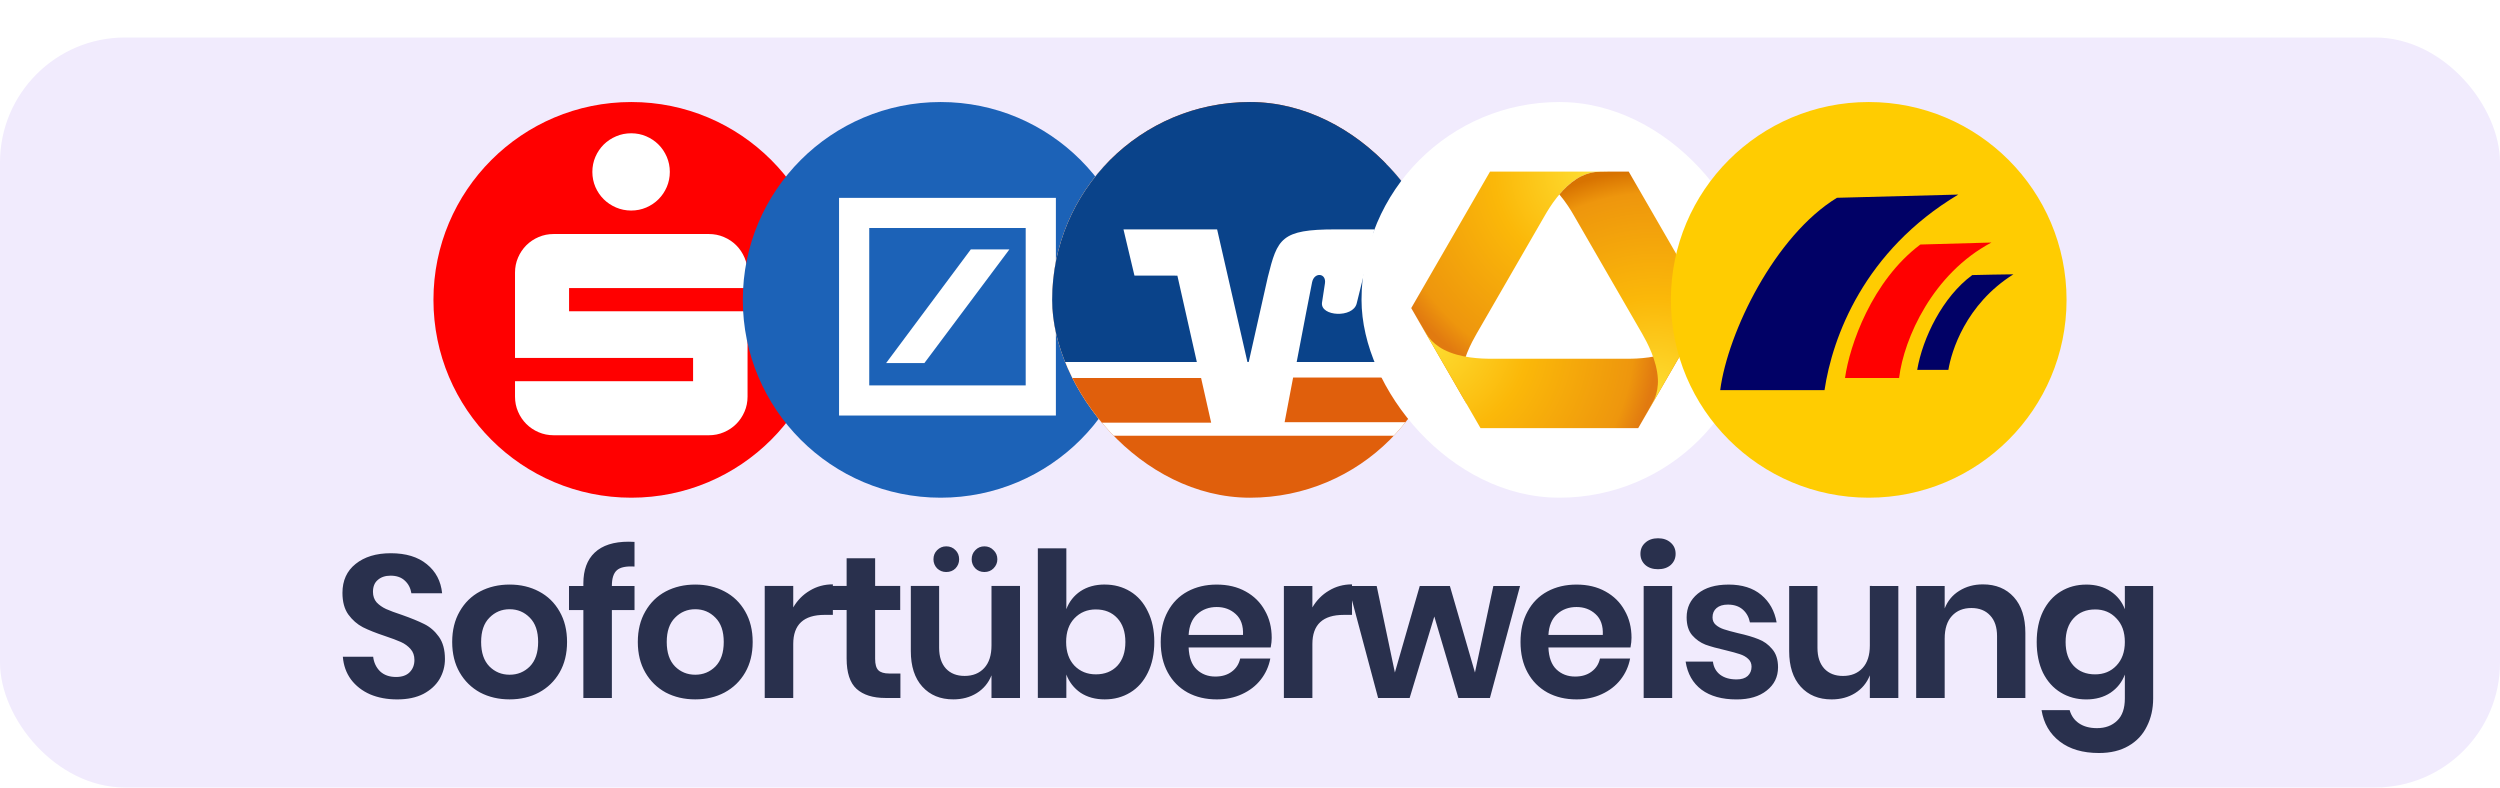
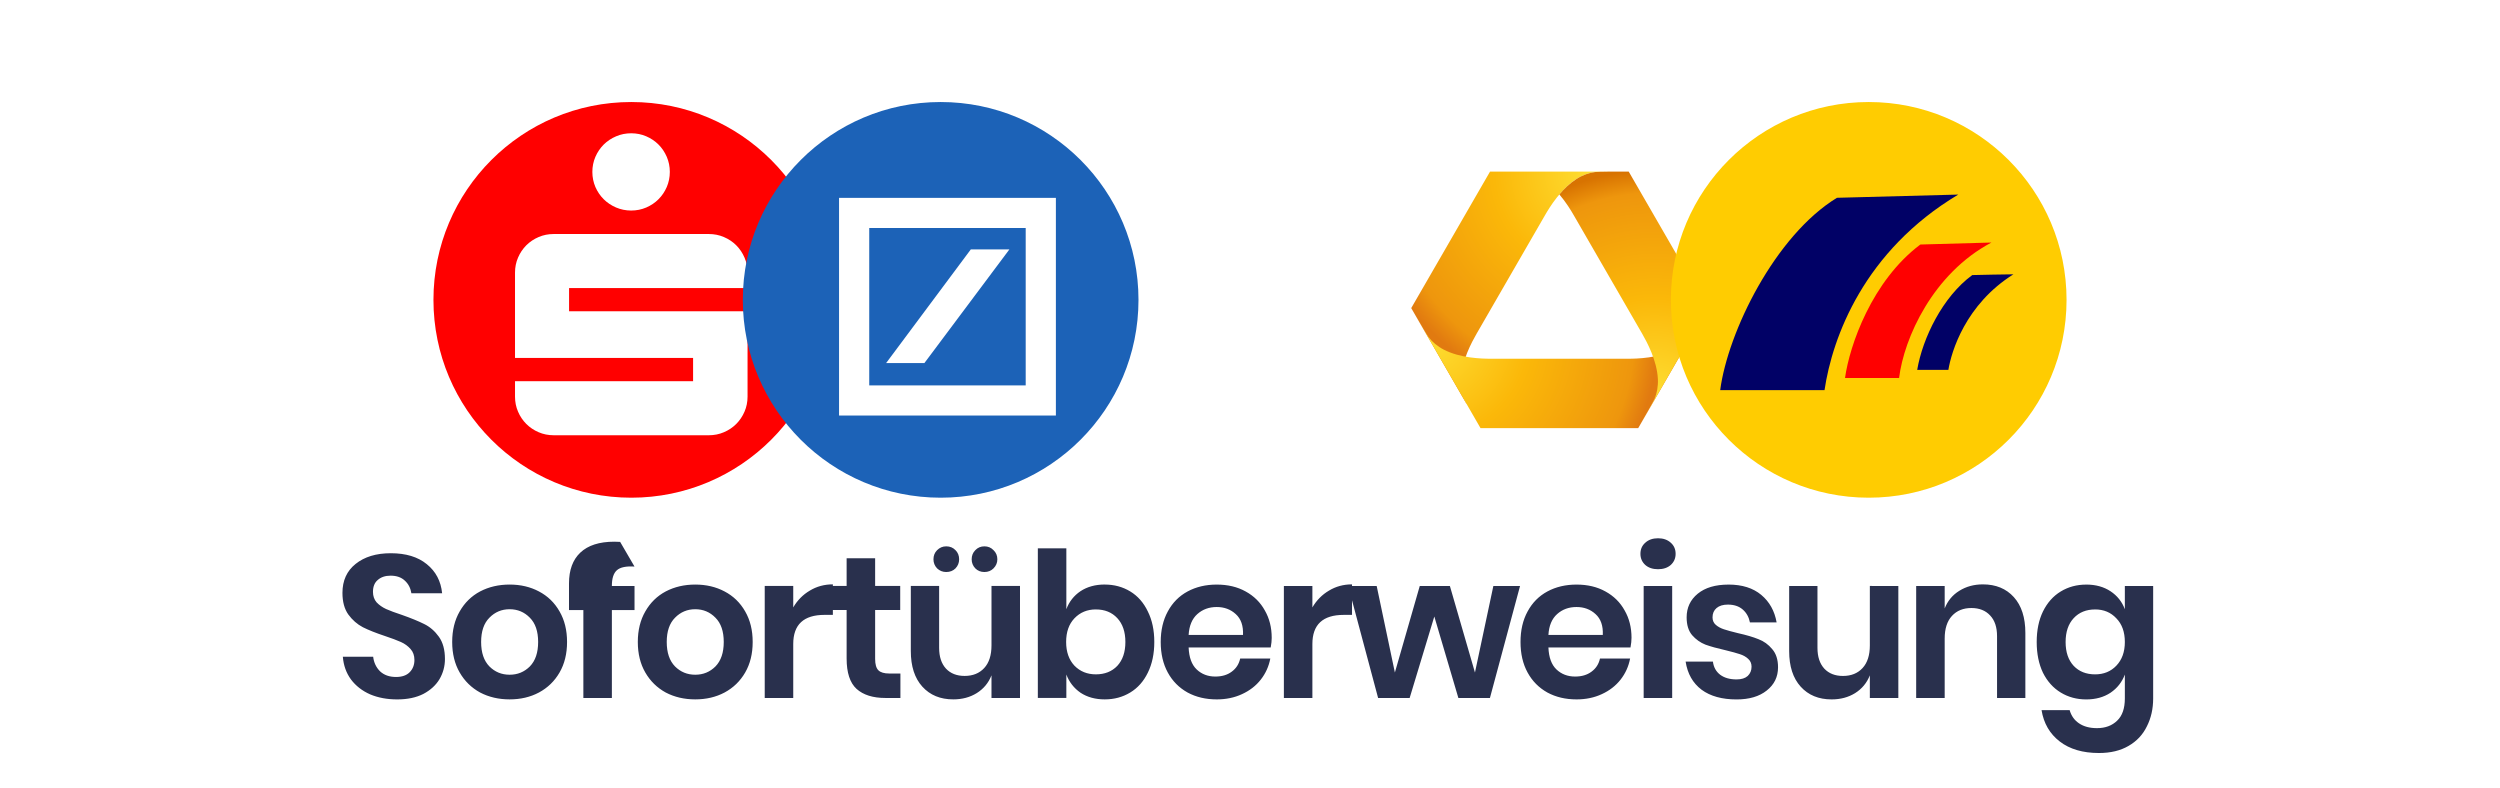
<svg xmlns="http://www.w3.org/2000/svg" xmlns:xlink="http://www.w3.org/1999/xlink" fill="none" height="63" viewBox="0 0 200 63" width="200">
  <filter id="a" color-interpolation-filters="sRGB" filterUnits="userSpaceOnUse" height="39.484" width="39.484" x="30.761" y="4.247">
    <feFlood flood-opacity="0" result="BackgroundImageFix" />
    <feColorMatrix in="SourceAlpha" result="hardAlpha" type="matrix" values="0 0 0 0 0 0 0 0 0 0 0 0 0 0 0 0 0 0 127 0" />
    <feOffset />
    <feGaussianBlur stdDeviation="1.957" />
    <feColorMatrix type="matrix" values="0 0 0 0 0 0 0 0 0 0 0 0 0 0 0 0 0 0 0.25 0" />
    <feBlend in2="BackgroundImageFix" mode="normal" result="effect1_dropShadow_23_120181" />
    <feBlend in="SourceGraphic" in2="effect1_dropShadow_23_120181" mode="normal" result="shape" />
  </filter>
  <filter id="b" color-interpolation-filters="sRGB" filterUnits="userSpaceOnUse" height="39.484" width="39.484" x="55.51" y="4.247">
    <feFlood flood-opacity="0" result="BackgroundImageFix" />
    <feColorMatrix in="SourceAlpha" result="hardAlpha" type="matrix" values="0 0 0 0 0 0 0 0 0 0 0 0 0 0 0 0 0 0 127 0" />
    <feOffset />
    <feGaussianBlur stdDeviation="1.957" />
    <feColorMatrix type="matrix" values="0 0 0 0 0 0 0 0 0 0 0 0 0 0 0 0 0 0 0.25 0" />
    <feBlend in2="BackgroundImageFix" mode="normal" result="effect1_dropShadow_23_120181" />
    <feBlend in="SourceGraphic" in2="effect1_dropShadow_23_120181" mode="normal" result="shape" />
  </filter>
  <filter id="c" color-interpolation-filters="sRGB" filterUnits="userSpaceOnUse" height="39.985" width="39.985" x="80.008" y="3.996">
    <feFlood flood-opacity="0" result="BackgroundImageFix" />
    <feColorMatrix in="SourceAlpha" result="hardAlpha" type="matrix" values="0 0 0 0 0 0 0 0 0 0 0 0 0 0 0 0 0 0 127 0" />
    <feOffset />
    <feGaussianBlur stdDeviation="2.083" />
    <feColorMatrix type="matrix" values="0 0 0 0 0.161 0 0 0 0 0.188 0 0 0 0 0.302 0 0 0 0.15 0" />
    <feBlend in2="BackgroundImageFix" mode="normal" result="effect1_dropShadow_23_120181" />
    <feBlend in="SourceGraphic" in2="effect1_dropShadow_23_120181" mode="normal" result="shape" />
  </filter>
  <filter id="d" color-interpolation-filters="sRGB" filterUnits="userSpaceOnUse" height="38.319" width="38.319" x="105.59" y="4.829">
    <feFlood flood-opacity="0" result="BackgroundImageFix" />
    <feColorMatrix in="SourceAlpha" result="hardAlpha" type="matrix" values="0 0 0 0 0 0 0 0 0 0 0 0 0 0 0 0 0 0 127 0" />
    <feOffset />
    <feGaussianBlur stdDeviation="1.666" />
    <feComposite in2="hardAlpha" operator="out" />
    <feColorMatrix type="matrix" values="0 0 0 0 0 0 0 0 0 0 0 0 0 0 0 0 0 0 0.1 0" />
    <feBlend in2="BackgroundImageFix" mode="normal" result="effect1_dropShadow_23_120181" />
    <feBlend in="SourceGraphic" in2="effect1_dropShadow_23_120181" mode="normal" result="shape" />
  </filter>
  <filter id="e" color-interpolation-filters="sRGB" filterUnits="userSpaceOnUse" height="46.387" width="46.387" x="126.303" y=".795">
    <feFlood flood-opacity="0" result="BackgroundImageFix" />
    <feColorMatrix in="SourceAlpha" result="hardAlpha" type="matrix" values="0 0 0 0 0 0 0 0 0 0 0 0 0 0 0 0 0 0 127 0" />
    <feOffset />
    <feGaussianBlur stdDeviation="3.683" />
    <feComposite in2="hardAlpha" operator="out" />
    <feColorMatrix type="matrix" values="0 0 0 0 0 0 0 0 0 0 0 0 0 0 0 0 0 0 0.1 0" />
    <feBlend in2="BackgroundImageFix" mode="normal" result="effect1_dropShadow_23_120181" />
    <feBlend in="SourceGraphic" in2="effect1_dropShadow_23_120181" mode="normal" result="shape" />
  </filter>
  <linearGradient id="f">
    <stop offset="0" stop-color="#fedf33" />
    <stop offset=".44" stop-color="#fbb809" />
    <stop offset=".9" stop-color="#ee960d" />
    <stop offset="1" stop-color="#e17a10" />
  </linearGradient>
  <radialGradient id="g" cx="127.594" cy="13.726" gradientUnits="userSpaceOnUse" r="18.303" xlink:href="#f" />
  <radialGradient id="h" cx="114.258" cy="27.002" gradientUnits="userSpaceOnUse" r="18.296" xlink:href="#f" />
  <radialGradient id="i" cx="132.358" cy="31.956" gradientUnits="userSpaceOnUse" r="18.347">
    <stop offset="0" stop-color="#fedf33" />
    <stop offset=".44" stop-color="#fbb809" />
    <stop offset=".9" stop-color="#ee960d" />
    <stop offset="1" stop-color="#d87301" />
  </radialGradient>
  <clipPath id="j">
    <path d="m67.065 15.803h17.465v17.465h-17.465z" />
  </clipPath>
  <clipPath id="k">
-     <rect height="31.655" rx="15.827" width="31.655" x="84.173" y="8.162" />
-   </clipPath>
+     </clipPath>
  <clipPath id="l">
    <rect height="31.655" rx="15.827" width="31.655" x="108.922" y="8.162" />
  </clipPath>
-   <rect fill="#f1ebfd" height="60" rx="10" width="200" y="3" />
  <g filter="url(#a)">
    <circle cx="50.503" cy="23.989" fill="#f00" r="15.827" />
    <path d="m47.388 13.752c0-.427.083-.828.243-1.204.163-.374.385-.702.665-.983.283-.278.611-.499.991-.659.377-.163.78-.243 1.207-.243.43 0 .83.08 1.207.243.374.16.702.382.98.659.28.28.499.609.662.983.16.376.243.777.243 1.204 0 .427-.083.831-.243 1.207-.163.374-.382.702-.662.98-.278.28-.606.499-.98.662-.377.16-.777.243-1.207.243-.427 0-.83-.083-1.207-.243-.379-.163-.708-.382-.991-.662-.28-.278-.502-.606-.665-.98-.16-.377-.243-.78-.243-1.207zm-3.097 21.068c-.427 0-.828-.08-1.204-.243-.377-.16-.702-.382-.983-.66-.278-.281-.499-.606-.66-.983-.163-.376-.243-.777-.243-1.204v-1.236h14.246v-1.861h-14.246v-6.822c0-.427.08-.831.243-1.204.16-.377.382-.702.66-.983.28-.278.606-.499.983-.659.377-.163.777-.243 1.204-.243h12.416c.427 0 .831.08 1.207.243.379.16.708.382.985.659.28.28.499.606.662.983.163.374.243.777.243 1.204v1.236h-14.278v1.853h14.278v6.83c0 .427-.08.828-.243 1.204-.163.377-.382.702-.662.983-.278.278-.606.499-.985.66-.376.163-.78.243-1.207.243z" fill="#fff" />
  </g>
  <g filter="url(#b)">
    <circle cx="75.252" cy="23.989" fill="#1c62b7" r="15.827" />
    <g clip-path="url(#j)">
      <path d="m67.124 15.827h17.347v17.417h-17.347zm10.541 4.125-6.776 9.094h3.062l6.801-9.094zm-8.126 10.879h12.517v-12.592h-12.517z" fill="#fff" />
    </g>
  </g>
  <g filter="url(#c)">
    <g clip-path="url(#k)">
      <rect fill="#e05f0c" height="31.655" rx="15.827" width="31.655" x="84.173" y="8.162" />
      <path d="m84.173 13.119v21.74h31.655v-21.74z" fill="#fff" />
      <path d="m103.449 30.205c-.312 1.64-.577 3.032-.68 3.573h12.15v-3.573zm-18.62.033v3.573h12.063l-.805-3.573z" fill="#e05f0c" />
      <path d="m90.756 22.046-.878-3.696h7.491l2.426 10.61h.103l1.528-6.796c.77-3.086 1.061-3.813 5.402-3.813h3.122s-.631 2.845-1.416 5.931c-.298 1.178-2.905 1.038-2.775-.062.014-.115.137-.942.234-1.531.143-.847-.846-.953-1.024-.115-.127.601-.699 3.582-1.234 6.386h12.849v-21.899h-33.423v21.899h12.586l-1.556-6.909z" fill="#0a438a" />
    </g>
  </g>
  <g filter="url(#d)">
    <g clip-path="url(#l)">
      <circle cx="124.749" cy="23.989" fill="#fff" r="15.827" />
      <path d="m119.212 13.726c-.004 0-.009.002-.012.007l-4.649 8.053-1.458 2.525-.169.293-.022.037c-.002.003-.002.008.001.014l4.429 7.671v-.032c-.096-.176-.165-.312-.202-.397-.185-.419-.29-1-.263-1.564.075-1.485.865-2.95 1.262-3.638.931-1.613 2.731-4.732 2.731-4.732s1.801-3.119 2.733-4.733c.396-.687 1.271-2.104 2.521-2.911.473-.306 1.03-.504 1.484-.554.333-.037 1.437-.039 2.689-.039z" fill="url(#g)" />
      <path d="m112.94 24.716c.07.122.139.242.207.36zm22.278 2.248c-.271.369-.72.751-1.223 1.008-1.324.678-2.987.727-3.78.727h-5.465-5.465c-.793 0-2.458-.049-3.78-.727-.503-.257-.953-.64-1.224-1.008-.172-.234-.613-.985-1.134-1.888l1.111 1.926 4.182 7.244c.003.004.008.007.012.007h12.596c.003 0 .009-.004.011-.007l5.488-9.505c-.605 1.048-1.136 1.961-1.329 2.223z" fill="url(#h)" />
      <path d="m127.598 13.765c-.454.05-1.011.248-1.484.554-.523.338-.98.782-1.364 1.235.534.629.926 1.275 1.156 1.675.932 1.614 2.733 4.733 2.733 4.733s1.801 3.119 2.733 4.732c.396.688 1.186 2.153 1.259 3.638.028.564-.078 1.144-.261 1.564-.129.293-.639 1.184-1.232 2.211l5.46-9.455c0-.001 0-.002 0-.003v-.006c0-.002 0-.003-.001-.004l-6.298-10.907c-.002-.005-.007-.007-.012-.007-1.252 0-2.356.002-2.689.039z" fill="url(#i)" />
    </g>
  </g>
  <g filter="url(#e)">
    <circle cx="149.497" cy="23.989" fill="#ffcc01" r="15.827" />
    <path d="m146.955 15.823 9.706-.257c-7.531 4.498-10.068 11.396-10.699 15.644h-8.346c.612-4.656 4.391-12.366 9.339-15.386z" fill="#010166" />
    <path d="m157.782 22.006c.02-.015 3.291-.061 3.291-.061-3.842 2.408-4.968 6.199-5.203 7.647h-2.494c.433-2.55 2.037-5.853 4.406-7.586z" fill="#010166" />
    <path d="m153.625 19.562 5.689-.159c-4.67 2.465-6.997 7.639-7.387 10.835h-4.326c.366-2.62 2.159-7.777 6.024-10.675z" fill="#f00" />
  </g>
-   <path d="m35.596 52.717c0 .582-.146 1.121-.437 1.618-.291.485-.723.879-1.294 1.181-.572.291-1.267.437-2.087.437-.809 0-1.531-.135-2.167-.404-.636-.28-1.149-.679-1.537-1.197-.377-.518-.593-1.121-.647-1.812h2.426c.054.464.237.852.55 1.165.324.302.749.453 1.278.453.474 0 .836-.124 1.084-.372.259-.259.388-.588.388-.987 0-.356-.102-.647-.307-.874-.205-.237-.464-.426-.776-.566-.313-.14-.744-.302-1.294-.485-.712-.237-1.294-.469-1.747-.696-.453-.237-.841-.577-1.165-1.019-.313-.442-.469-1.019-.469-1.731 0-.981.35-1.752 1.051-2.313.712-.572 1.65-.857 2.815-.857 1.208 0 2.167.291 2.879.873.723.582 1.132 1.359 1.229 2.329h-2.459c-.065-.41-.237-.744-.518-1.003-.28-.27-.663-.404-1.148-.404-.421 0-.76.113-1.019.34-.259.216-.388.534-.388.954 0 .334.097.615.291.841.205.216.458.394.76.534.313.14.733.296 1.262.469.733.259 1.326.501 1.779.728.464.226.857.566 1.181 1.019.324.453.485 1.046.485 1.779zm5.174-5.952c.874 0 1.655.183 2.345.55.701.367 1.251.9 1.65 1.601.399.69.599 1.504.599 2.442s-.2 1.752-.599 2.442c-.399.69-.949 1.224-1.65 1.601-.69.367-1.472.55-2.345.55s-1.661-.183-2.362-.55c-.69-.378-1.235-.911-1.634-1.601s-.599-1.504-.599-2.442.2-1.752.599-2.442c.399-.701.944-1.235 1.634-1.601.701-.367 1.488-.55 2.362-.55zm0 1.973c-.636 0-1.175.226-1.617.679-.442.442-.663 1.089-.663 1.941s.221 1.504.663 1.957c.442.442.981.663 1.617.663s1.175-.221 1.618-.663c.442-.453.663-1.105.663-1.957s-.221-1.499-.663-1.941c-.442-.453-.981-.679-1.618-.679zm9.991-3.413c-.669-.043-1.138.054-1.407.291s-.404.652-.404 1.246v.016h1.812v1.925h-1.812v7.036h-2.281v-7.036h-1.149v-1.925h1.149v-.21c0-1.068.302-1.887.906-2.459.615-.582 1.52-.873 2.717-.873.205 0 .361.005.469.016zm4.859 1.44c.873 0 1.655.183 2.345.55.701.367 1.251.9 1.65 1.601.399.69.599 1.504.599 2.442s-.2 1.752-.599 2.442-.949 1.224-1.65 1.601c-.69.367-1.472.55-2.345.55-.874 0-1.661-.183-2.362-.55-.69-.378-1.235-.911-1.634-1.601s-.599-1.504-.599-2.442.2-1.752.599-2.442c.399-.701.944-1.235 1.634-1.601.701-.367 1.488-.55 2.362-.55zm0 1.973c-.636 0-1.175.226-1.618.679-.442.442-.663 1.089-.663 1.941s.221 1.504.663 1.957c.442.442.981.663 1.618.663.636 0 1.175-.221 1.617-.663.442-.453.663-1.105.663-1.957s-.221-1.499-.663-1.941c-.442-.453-.981-.679-1.617-.679zm7.839-.146c.334-.572.776-1.019 1.326-1.343.55-.334 1.165-.501 1.844-.501v2.442h-.663c-1.671 0-2.507.776-2.507 2.329v4.319h-2.281v-8.961h2.281zm8.574 5.289v1.957h-1.197c-1.003 0-1.774-.243-2.313-.728-.528-.485-.793-1.294-.793-2.426v-3.882h-1.246v-1.925h1.246v-2.216h2.281v2.216h2.006v1.925h-2.006v3.914c0 .431.086.733.259.906.172.172.464.259.874.259zm9.567-7.004v8.961h-2.281v-1.812c-.237.604-.631 1.078-1.181 1.423-.539.334-1.165.501-1.876.501-1.035 0-1.86-.34-2.475-1.019-.615-.679-.922-1.628-.922-2.847v-5.208h2.265v4.95c0 .712.183 1.267.55 1.666.367.388.863.582 1.488.582.658 0 1.181-.21 1.569-.631.388-.42.582-1.024.582-1.812v-4.756zm-6.923-2.135c0-.291.097-.534.291-.728.205-.205.448-.307.728-.307.302 0 .55.102.744.307.194.194.291.437.291.728 0 .28-.097.523-.291.728-.194.194-.442.291-.744.291-.28 0-.523-.097-.728-.291-.194-.205-.291-.448-.291-.728zm3.057 0c0-.291.097-.534.291-.728.194-.205.437-.307.728-.307s.534.102.728.307c.205.194.307.437.307.728 0 .28-.102.523-.307.728-.194.194-.437.291-.728.291s-.534-.097-.728-.291c-.194-.205-.291-.448-.291-.728zm10.647 2.022c.755 0 1.434.183 2.038.55.604.367 1.073.9 1.407 1.601.345.69.518 1.504.518 2.442s-.172 1.758-.518 2.459c-.334.69-.803 1.218-1.407 1.585-.604.367-1.283.55-2.038.55s-1.402-.178-1.941-.534c-.528-.367-.906-.852-1.132-1.456v1.876h-2.281v-11.97h2.281v4.869c.226-.604.604-1.084 1.132-1.44.539-.356 1.186-.534 1.941-.534zm-.712 1.99c-.69 0-1.262.237-1.715.712-.442.464-.663 1.095-.663 1.893 0 .787.221 1.418.663 1.893.453.464 1.024.696 1.715.696.712 0 1.283-.227 1.715-.679.431-.464.647-1.1.647-1.909s-.216-1.445-.647-1.909c-.431-.464-1.003-.696-1.715-.696zm14.069 2.265c0 .227-.027.485-.081.776h-6.567c.032.798.248 1.386.647 1.763.399.377.895.566 1.488.566.528 0 .965-.129 1.31-.388.356-.259.582-.609.679-1.051h2.41c-.119.625-.372 1.186-.76 1.682-.388.496-.89.884-1.505 1.165-.604.28-1.278.42-2.022.42-.874 0-1.65-.183-2.329-.55-.679-.378-1.208-.911-1.585-1.601s-.566-1.504-.566-2.442.189-1.752.566-2.442c.377-.701.906-1.235 1.585-1.601.679-.367 1.456-.55 2.329-.55.884 0 1.655.183 2.313.55.668.367 1.18.874 1.536 1.52.367.636.55 1.364.55 2.184zm-2.297-.226c.032-.733-.162-1.289-.582-1.666-.41-.377-.917-.566-1.52-.566-.615 0-1.132.189-1.553.566-.42.377-.652.933-.696 1.666zm5.55-2.2c.334-.572.776-1.019 1.326-1.343.55-.334 1.165-.501 1.844-.501v2.442h-.663c-1.671 0-2.507.776-2.507 2.329v4.319h-2.281v-8.961h2.281zm16.613-1.715-2.41 8.961h-2.524l-1.925-6.519-1.973 6.519h-2.523l-2.394-8.961h2.28l1.456 6.923 1.99-6.923h2.41l2.006 6.923 1.472-6.923zm8.917 4.141c0 .227-.027.485-.081.776h-6.567c.032.798.248 1.386.647 1.763.399.377.895.566 1.488.566.529 0 .965-.129 1.31-.388.356-.259.583-.609.68-1.051h2.41c-.119.625-.372 1.186-.76 1.682-.389.496-.89.884-1.505 1.165-.604.28-1.278.42-2.022.42-.873 0-1.65-.183-2.329-.55-.679-.378-1.208-.911-1.585-1.601-.378-.69-.566-1.504-.566-2.442s.188-1.752.566-2.442c.377-.701.906-1.235 1.585-1.601.679-.367 1.456-.55 2.329-.55.885 0 1.656.183 2.313.55.669.367 1.181.874 1.537 1.52.367.636.55 1.364.55 2.184zm-2.297-.226c.033-.733-.162-1.289-.582-1.666-.41-.377-.917-.566-1.521-.566-.614 0-1.132.189-1.552.566-.421.377-.653.933-.696 1.666zm3.01-6.486c0-.367.13-.663.389-.89.258-.237.598-.356 1.019-.356.42 0 .76.119 1.019.356.258.227.388.523.388.89 0 .356-.13.652-.388.89-.259.227-.599.34-1.019.34-.421 0-.761-.113-1.019-.34-.259-.237-.389-.534-.389-.89zm2.54 2.572v8.961h-2.281v-8.961zm4.506-.113c1.089 0 1.962.275 2.62.825s1.068 1.283 1.229 2.2h-2.135c-.086-.431-.28-.776-.582-1.035-.302-.259-.696-.388-1.181-.388-.388 0-.69.092-.906.275-.215.183-.323.431-.323.744 0 .248.086.448.259.599.172.151.388.27.647.356.258.086.63.189 1.116.307.679.151 1.229.313 1.65.485.431.162.798.426 1.1.793.312.356.469.841.469 1.456 0 .766-.302 1.386-.906 1.86-.593.474-1.397.712-2.41.712-1.165 0-2.098-.259-2.799-.776-.701-.528-1.127-1.278-1.278-2.248h2.184c.054.442.248.793.582 1.051.335.248.771.372 1.311.372.388 0 .684-.092.889-.275.205-.194.308-.442.308-.744 0-.259-.092-.469-.275-.631-.173-.162-.394-.286-.664-.372-.258-.086-.63-.189-1.116-.307-.668-.151-1.213-.302-1.633-.453-.41-.162-.766-.415-1.068-.76-.291-.345-.437-.82-.437-1.423 0-.776.297-1.407.89-1.893.593-.485 1.413-.728 2.459-.728zm13.587.113v8.961h-2.28v-1.812c-.238.604-.631 1.078-1.181 1.423-.539.334-1.165.501-1.877.501-1.035 0-1.86-.34-2.474-1.019-.615-.679-.922-1.628-.922-2.847v-5.208h2.264v4.95c0 .712.183 1.267.55 1.666.367.388.863.582 1.488.582.658 0 1.181-.21 1.569-.631.388-.42.583-1.024.583-1.812v-4.756zm6.765-.129c1.035 0 1.86.34 2.475 1.019.614.679.922 1.634.922 2.863v5.208h-2.265v-4.95c0-.712-.183-1.262-.55-1.65-.366-.399-.868-.599-1.504-.599-.647 0-1.165.21-1.553.631-.388.42-.582 1.024-.582 1.812v4.756h-2.281v-8.961h2.281v1.796c.237-.604.625-1.073 1.164-1.407.55-.345 1.181-.518 1.893-.518zm8.267.016c.755 0 1.402.178 1.941.534.539.356.922.836 1.148 1.44v-1.86h2.265v8.994c0 .83-.167 1.574-.502 2.232-.323.669-.814 1.192-1.472 1.569-.647.377-1.434.566-2.361.566-1.294 0-2.34-.307-3.138-.922-.798-.615-1.284-1.45-1.456-2.507h2.248c.13.453.378.803.744 1.051.378.259.858.388 1.44.388.669 0 1.208-.2 1.617-.599.41-.388.615-.981.615-1.779v-1.909c-.226.604-.609 1.089-1.148 1.456-.539.356-1.186.534-1.941.534s-1.435-.183-2.038-.55c-.604-.367-1.079-.895-1.424-1.585-.334-.701-.501-1.52-.501-2.459s.167-1.752.501-2.442c.345-.701.82-1.235 1.424-1.601.603-.367 1.283-.55 2.038-.55zm.711 1.99c-.711 0-1.283.232-1.714.696-.432.464-.647 1.1-.647 1.909s.215 1.445.647 1.909c.431.453 1.003.679 1.714.679.691 0 1.257-.232 1.699-.696.453-.474.679-1.105.679-1.893 0-.798-.226-1.429-.679-1.893-.442-.474-1.008-.712-1.699-.712z" fill="#29304d" />
+   <path d="m35.596 52.717c0 .582-.146 1.121-.437 1.618-.291.485-.723.879-1.294 1.181-.572.291-1.267.437-2.087.437-.809 0-1.531-.135-2.167-.404-.636-.28-1.149-.679-1.537-1.197-.377-.518-.593-1.121-.647-1.812h2.426c.054.464.237.852.55 1.165.324.302.749.453 1.278.453.474 0 .836-.124 1.084-.372.259-.259.388-.588.388-.987 0-.356-.102-.647-.307-.874-.205-.237-.464-.426-.776-.566-.313-.14-.744-.302-1.294-.485-.712-.237-1.294-.469-1.747-.696-.453-.237-.841-.577-1.165-1.019-.313-.442-.469-1.019-.469-1.731 0-.981.35-1.752 1.051-2.313.712-.572 1.65-.857 2.815-.857 1.208 0 2.167.291 2.879.873.723.582 1.132 1.359 1.229 2.329h-2.459c-.065-.41-.237-.744-.518-1.003-.28-.27-.663-.404-1.148-.404-.421 0-.76.113-1.019.34-.259.216-.388.534-.388.954 0 .334.097.615.291.841.205.216.458.394.76.534.313.14.733.296 1.262.469.733.259 1.326.501 1.779.728.464.226.857.566 1.181 1.019.324.453.485 1.046.485 1.779zm5.174-5.952c.874 0 1.655.183 2.345.55.701.367 1.251.9 1.65 1.601.399.69.599 1.504.599 2.442s-.2 1.752-.599 2.442c-.399.69-.949 1.224-1.65 1.601-.69.367-1.472.55-2.345.55s-1.661-.183-2.362-.55c-.69-.378-1.235-.911-1.634-1.601s-.599-1.504-.599-2.442.2-1.752.599-2.442c.399-.701.944-1.235 1.634-1.601.701-.367 1.488-.55 2.362-.55zm0 1.973c-.636 0-1.175.226-1.617.679-.442.442-.663 1.089-.663 1.941s.221 1.504.663 1.957c.442.442.981.663 1.617.663s1.175-.221 1.618-.663c.442-.453.663-1.105.663-1.957s-.221-1.499-.663-1.941c-.442-.453-.981-.679-1.618-.679zm9.991-3.413c-.669-.043-1.138.054-1.407.291s-.404.652-.404 1.246v.016h1.812v1.925h-1.812v7.036h-2.281v-7.036h-1.149v-1.925v-.21c0-1.068.302-1.887.906-2.459.615-.582 1.52-.873 2.717-.873.205 0 .361.005.469.016zm4.859 1.44c.873 0 1.655.183 2.345.55.701.367 1.251.9 1.65 1.601.399.69.599 1.504.599 2.442s-.2 1.752-.599 2.442-.949 1.224-1.65 1.601c-.69.367-1.472.55-2.345.55-.874 0-1.661-.183-2.362-.55-.69-.378-1.235-.911-1.634-1.601s-.599-1.504-.599-2.442.2-1.752.599-2.442c.399-.701.944-1.235 1.634-1.601.701-.367 1.488-.55 2.362-.55zm0 1.973c-.636 0-1.175.226-1.618.679-.442.442-.663 1.089-.663 1.941s.221 1.504.663 1.957c.442.442.981.663 1.618.663.636 0 1.175-.221 1.617-.663.442-.453.663-1.105.663-1.957s-.221-1.499-.663-1.941c-.442-.453-.981-.679-1.617-.679zm7.839-.146c.334-.572.776-1.019 1.326-1.343.55-.334 1.165-.501 1.844-.501v2.442h-.663c-1.671 0-2.507.776-2.507 2.329v4.319h-2.281v-8.961h2.281zm8.574 5.289v1.957h-1.197c-1.003 0-1.774-.243-2.313-.728-.528-.485-.793-1.294-.793-2.426v-3.882h-1.246v-1.925h1.246v-2.216h2.281v2.216h2.006v1.925h-2.006v3.914c0 .431.086.733.259.906.172.172.464.259.874.259zm9.567-7.004v8.961h-2.281v-1.812c-.237.604-.631 1.078-1.181 1.423-.539.334-1.165.501-1.876.501-1.035 0-1.86-.34-2.475-1.019-.615-.679-.922-1.628-.922-2.847v-5.208h2.265v4.95c0 .712.183 1.267.55 1.666.367.388.863.582 1.488.582.658 0 1.181-.21 1.569-.631.388-.42.582-1.024.582-1.812v-4.756zm-6.923-2.135c0-.291.097-.534.291-.728.205-.205.448-.307.728-.307.302 0 .55.102.744.307.194.194.291.437.291.728 0 .28-.097.523-.291.728-.194.194-.442.291-.744.291-.28 0-.523-.097-.728-.291-.194-.205-.291-.448-.291-.728zm3.057 0c0-.291.097-.534.291-.728.194-.205.437-.307.728-.307s.534.102.728.307c.205.194.307.437.307.728 0 .28-.102.523-.307.728-.194.194-.437.291-.728.291s-.534-.097-.728-.291c-.194-.205-.291-.448-.291-.728zm10.647 2.022c.755 0 1.434.183 2.038.55.604.367 1.073.9 1.407 1.601.345.69.518 1.504.518 2.442s-.172 1.758-.518 2.459c-.334.69-.803 1.218-1.407 1.585-.604.367-1.283.55-2.038.55s-1.402-.178-1.941-.534c-.528-.367-.906-.852-1.132-1.456v1.876h-2.281v-11.97h2.281v4.869c.226-.604.604-1.084 1.132-1.44.539-.356 1.186-.534 1.941-.534zm-.712 1.99c-.69 0-1.262.237-1.715.712-.442.464-.663 1.095-.663 1.893 0 .787.221 1.418.663 1.893.453.464 1.024.696 1.715.696.712 0 1.283-.227 1.715-.679.431-.464.647-1.1.647-1.909s-.216-1.445-.647-1.909c-.431-.464-1.003-.696-1.715-.696zm14.069 2.265c0 .227-.027.485-.081.776h-6.567c.032.798.248 1.386.647 1.763.399.377.895.566 1.488.566.528 0 .965-.129 1.31-.388.356-.259.582-.609.679-1.051h2.41c-.119.625-.372 1.186-.76 1.682-.388.496-.89.884-1.505 1.165-.604.28-1.278.42-2.022.42-.874 0-1.65-.183-2.329-.55-.679-.378-1.208-.911-1.585-1.601s-.566-1.504-.566-2.442.189-1.752.566-2.442c.377-.701.906-1.235 1.585-1.601.679-.367 1.456-.55 2.329-.55.884 0 1.655.183 2.313.55.668.367 1.18.874 1.536 1.52.367.636.55 1.364.55 2.184zm-2.297-.226c.032-.733-.162-1.289-.582-1.666-.41-.377-.917-.566-1.52-.566-.615 0-1.132.189-1.553.566-.42.377-.652.933-.696 1.666zm5.55-2.2c.334-.572.776-1.019 1.326-1.343.55-.334 1.165-.501 1.844-.501v2.442h-.663c-1.671 0-2.507.776-2.507 2.329v4.319h-2.281v-8.961h2.281zm16.613-1.715-2.41 8.961h-2.524l-1.925-6.519-1.973 6.519h-2.523l-2.394-8.961h2.28l1.456 6.923 1.99-6.923h2.41l2.006 6.923 1.472-6.923zm8.917 4.141c0 .227-.027.485-.081.776h-6.567c.032.798.248 1.386.647 1.763.399.377.895.566 1.488.566.529 0 .965-.129 1.31-.388.356-.259.583-.609.68-1.051h2.41c-.119.625-.372 1.186-.76 1.682-.389.496-.89.884-1.505 1.165-.604.28-1.278.42-2.022.42-.873 0-1.65-.183-2.329-.55-.679-.378-1.208-.911-1.585-1.601-.378-.69-.566-1.504-.566-2.442s.188-1.752.566-2.442c.377-.701.906-1.235 1.585-1.601.679-.367 1.456-.55 2.329-.55.885 0 1.656.183 2.313.55.669.367 1.181.874 1.537 1.52.367.636.55 1.364.55 2.184zm-2.297-.226c.033-.733-.162-1.289-.582-1.666-.41-.377-.917-.566-1.521-.566-.614 0-1.132.189-1.552.566-.421.377-.653.933-.696 1.666zm3.01-6.486c0-.367.13-.663.389-.89.258-.237.598-.356 1.019-.356.42 0 .76.119 1.019.356.258.227.388.523.388.89 0 .356-.13.652-.388.89-.259.227-.599.34-1.019.34-.421 0-.761-.113-1.019-.34-.259-.237-.389-.534-.389-.89zm2.54 2.572v8.961h-2.281v-8.961zm4.506-.113c1.089 0 1.962.275 2.62.825s1.068 1.283 1.229 2.2h-2.135c-.086-.431-.28-.776-.582-1.035-.302-.259-.696-.388-1.181-.388-.388 0-.69.092-.906.275-.215.183-.323.431-.323.744 0 .248.086.448.259.599.172.151.388.27.647.356.258.086.63.189 1.116.307.679.151 1.229.313 1.65.485.431.162.798.426 1.1.793.312.356.469.841.469 1.456 0 .766-.302 1.386-.906 1.86-.593.474-1.397.712-2.41.712-1.165 0-2.098-.259-2.799-.776-.701-.528-1.127-1.278-1.278-2.248h2.184c.054.442.248.793.582 1.051.335.248.771.372 1.311.372.388 0 .684-.092.889-.275.205-.194.308-.442.308-.744 0-.259-.092-.469-.275-.631-.173-.162-.394-.286-.664-.372-.258-.086-.63-.189-1.116-.307-.668-.151-1.213-.302-1.633-.453-.41-.162-.766-.415-1.068-.76-.291-.345-.437-.82-.437-1.423 0-.776.297-1.407.89-1.893.593-.485 1.413-.728 2.459-.728zm13.587.113v8.961h-2.28v-1.812c-.238.604-.631 1.078-1.181 1.423-.539.334-1.165.501-1.877.501-1.035 0-1.86-.34-2.474-1.019-.615-.679-.922-1.628-.922-2.847v-5.208h2.264v4.95c0 .712.183 1.267.55 1.666.367.388.863.582 1.488.582.658 0 1.181-.21 1.569-.631.388-.42.583-1.024.583-1.812v-4.756zm6.765-.129c1.035 0 1.86.34 2.475 1.019.614.679.922 1.634.922 2.863v5.208h-2.265v-4.95c0-.712-.183-1.262-.55-1.65-.366-.399-.868-.599-1.504-.599-.647 0-1.165.21-1.553.631-.388.42-.582 1.024-.582 1.812v4.756h-2.281v-8.961h2.281v1.796c.237-.604.625-1.073 1.164-1.407.55-.345 1.181-.518 1.893-.518zm8.267.016c.755 0 1.402.178 1.941.534.539.356.922.836 1.148 1.44v-1.86h2.265v8.994c0 .83-.167 1.574-.502 2.232-.323.669-.814 1.192-1.472 1.569-.647.377-1.434.566-2.361.566-1.294 0-2.34-.307-3.138-.922-.798-.615-1.284-1.45-1.456-2.507h2.248c.13.453.378.803.744 1.051.378.259.858.388 1.44.388.669 0 1.208-.2 1.617-.599.41-.388.615-.981.615-1.779v-1.909c-.226.604-.609 1.089-1.148 1.456-.539.356-1.186.534-1.941.534s-1.435-.183-2.038-.55c-.604-.367-1.079-.895-1.424-1.585-.334-.701-.501-1.52-.501-2.459s.167-1.752.501-2.442c.345-.701.82-1.235 1.424-1.601.603-.367 1.283-.55 2.038-.55zm.711 1.99c-.711 0-1.283.232-1.714.696-.432.464-.647 1.1-.647 1.909s.215 1.445.647 1.909c.431.453 1.003.679 1.714.679.691 0 1.257-.232 1.699-.696.453-.474.679-1.105.679-1.893 0-.798-.226-1.429-.679-1.893-.442-.474-1.008-.712-1.699-.712z" fill="#29304d" />
</svg>